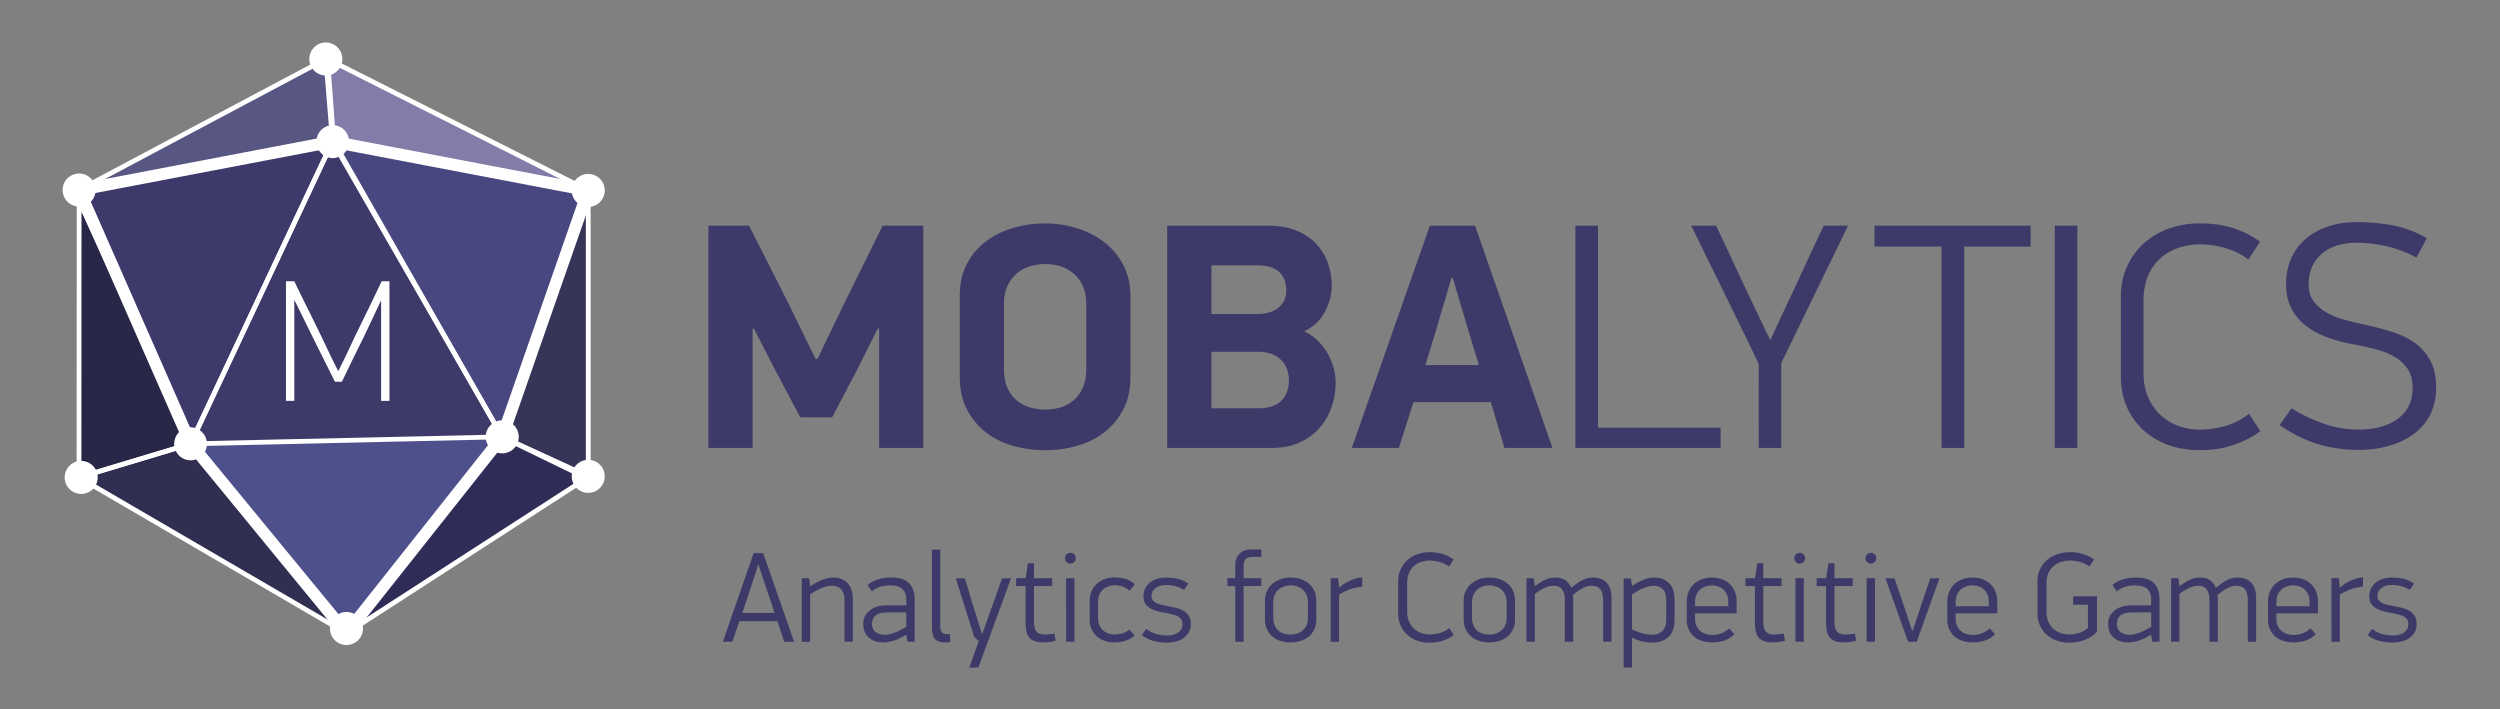
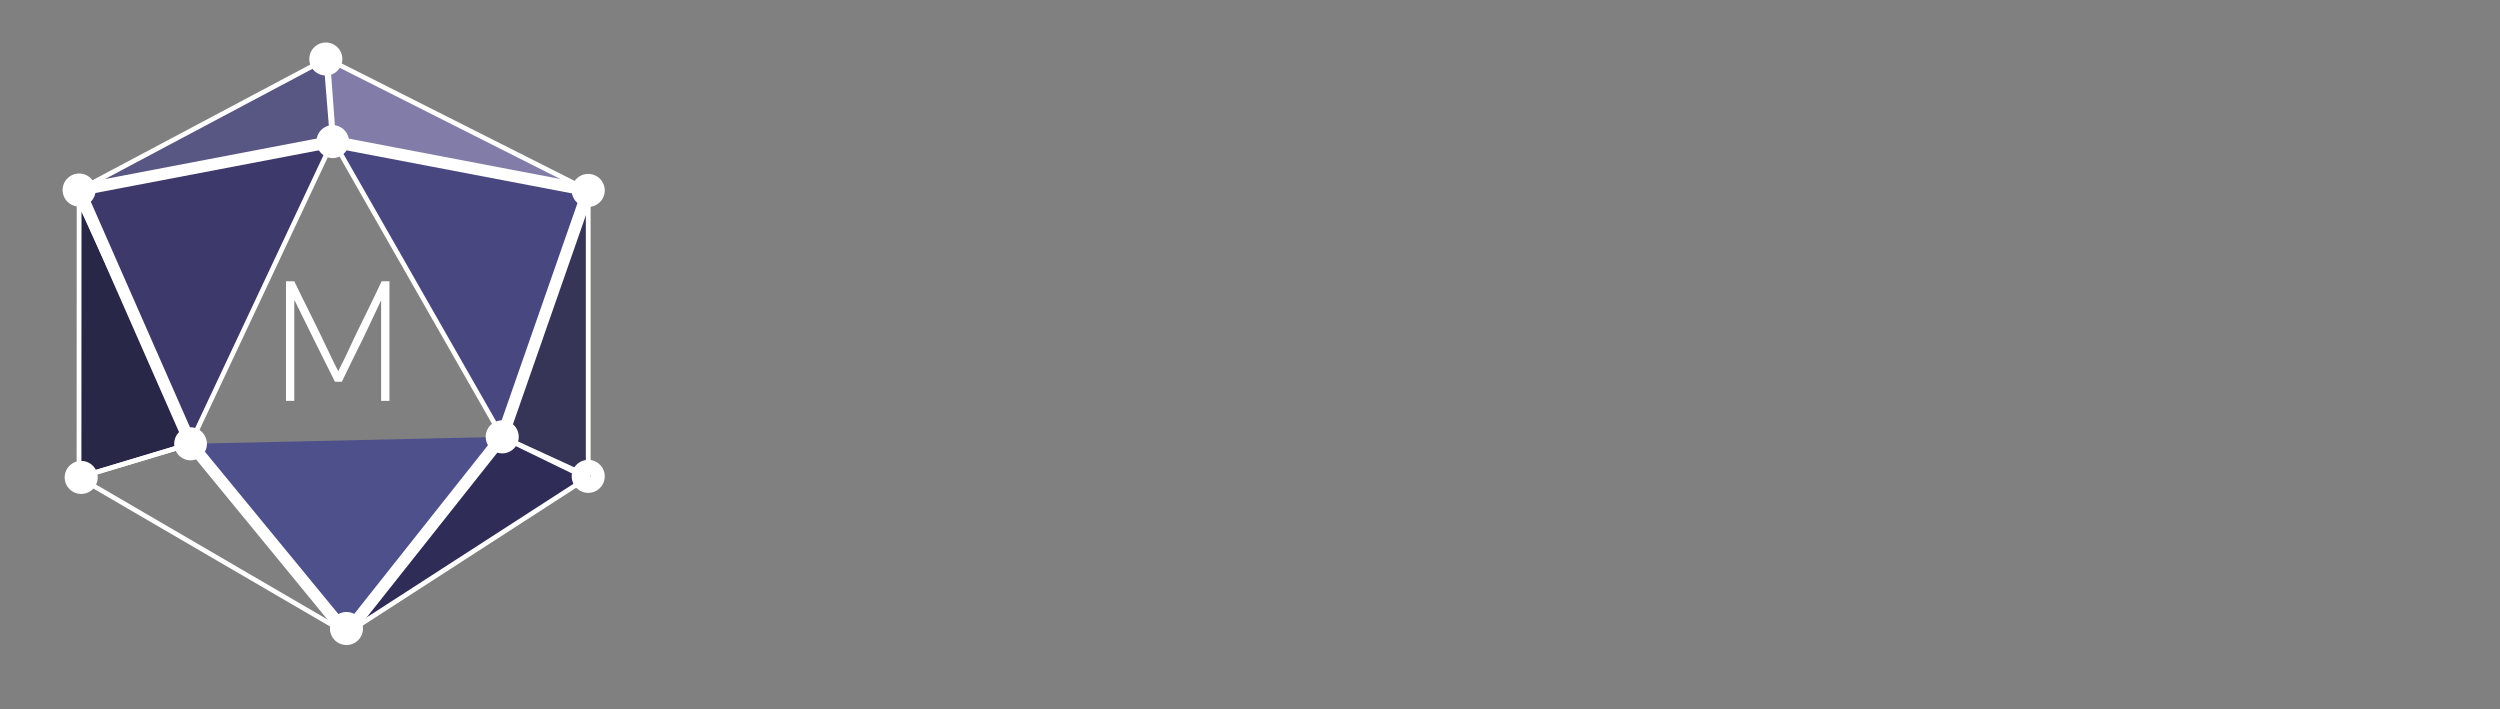
<svg xmlns="http://www.w3.org/2000/svg" viewBox="0 0 400 113.514" preserveAspectRatio="xMidYMid meet">
  <rect x="0" y="0" width="400" height="113.514" fill="#808080" stroke="none" />
-   <path d="M125.484 102.683a74.245 74.245 0 0 1-.556-1.649 70.584 70.584 0 0 0-.556-1.643h-6.075l-1.112 3.292h-1.524c.824-2.388 1.644-4.754 2.462-7.095.816-2.339 1.636-4.704 2.461-7.092h1.523l4.943 14.187h-1.566zm-4.18-12.314c-.124.4-.299.947-.526 1.649a282.49 282.49 0 0 1-.721 2.19l-.731 2.195c-.234.699-.419 1.257-.557 1.666h5.149a65.039 65.039 0 0 0-.535-1.666c-.233-.699-.481-1.433-.741-2.195-.262-.763-.509-1.491-.741-2.19a79.333 79.333 0 0 1-.535-1.649h-.062zm11.983 2.04c1.003 0 1.782.299 2.338.904s.834 1.491.834 2.657v6.712h-1.339v-6.487c0-.903-.189-1.546-.569-1.924-.379-.38-.892-.561-1.54-.546-.454 0-.982.126-1.581.38-.599.257-1.202.579-1.808.977v7.601h-1.338V92.509h1.156l.182 1.281c.919-.567 1.658-.935 2.214-1.114.557-.179 1.04-.267 1.451-.267zm11.677 9.16c-.893.523-1.62.856-2.183 1-.563.146-1.044.216-1.441.216-.961 0-1.737-.257-2.326-.772-.591-.514-.886-1.245-.886-2.193 0-.549.12-1.011.361-1.391a3.03 3.03 0 0 1 .895-.915c.357-.233.741-.4 1.153-.506a4.802 4.802 0 0 1 1.153-.152h3.315v-.9c0-.793-.216-1.371-.649-1.74-.433-.369-1.074-.556-1.925-.556-.425 0-.893.062-1.4.178-.507.117-1.023.372-1.544.772l-.68-1.032c.618-.459 1.24-.768 1.864-.932a7.567 7.567 0 0 1 1.864-.237c1.359 0 2.333.299 2.924.904.591.605.886 1.468.886 2.596v6.774h-1.153l-.185-1.093-.043-.021zm.041-3.581h-3.006c-.247 0-.515.017-.804.053a2.218 2.218 0 0 0-.802.245 1.692 1.692 0 0 0-.617.556c-.165.239-.248.567-.248.979 0 .603.199 1.047.597 1.327.399.284.886.421 1.462.421.274 0 .563-.041.865-.123a8.269 8.269 0 0 0 1.782-.722c.281-.149.538-.293.772-.43v-2.306zm5.435 2.145c0 .588.121.965.361 1.129.24.166.642.234 1.205.205l.041 1.257a3.454 3.454 0 0 1-.432.05 7.13 7.13 0 0 1-.412.011c-.824 0-1.38-.208-1.668-.628-.289-.418-.433-1.026-.433-1.821V87.937h1.338v12.196zm4.653 6.669l1.504-4.245-.721-.658-2.945-9.367h1.441c.069.193.168.506.299.935.131.433.265.886.401 1.357.137.476.271.927.402 1.362.13.433.229.746.298.939l1.339 4.321h.041l1.544-4.321.339-.939c.158-.435.32-.886.485-1.362l.474-1.357.329-.935h1.443c-.152.397-.361.971-.629 1.716-.268.749-.574 1.588-.916 2.514a1181.243 1181.243 0 0 0-2.131 5.806c-.337.926-.643 1.763-.917 2.511-.275.752-.481 1.325-.618 1.722h-1.462zm13.818-4.301a6.168 6.168 0 0 1-1.092.223 7.51 7.51 0 0 1-.844.061c-1.044 0-1.785-.236-2.224-.707-.439-.474-.659-1.266-.659-2.374v-5.938h-1.503v-1.257h1.524l.351-2.388h.968v2.388h2.923v1.257h-2.923v5.561c0 .85.14 1.433.422 1.739.281.309.717.461 1.308.461a8.901 8.901 0 0 0 1.544-.164l.205 1.138zm3.212-13.184a.845.845 0 0 1-.257.61.837.837 0 0 1-.607.257.841.841 0 0 1-.609-.257.844.844 0 0 1-.256-.61.82.82 0 0 1 .256-.617.853.853 0 0 1 .609-.246c.233 0 .436.082.607.246a.82.82 0 0 1 .257.617zm-1.544 13.366V92.509h1.338v10.174h-1.338zm7.722-10.297a7.08 7.08 0 0 1 1.72.222c.582.15 1.094.448 1.534.892l-.824 1.029c-.426-.371-.841-.611-1.246-.722a4.327 4.327 0 0 0-1.101-.164c-.316 0-.636.047-.958.146a2.45 2.45 0 0 0-.875.462c-.26.214-.47.497-.628.848-.159.351-.237.775-.237 1.272v2.435c0 .494.078.912.237 1.257.158.345.363.622.618.839.254.211.541.369.865.473.322.102.649.152.979.152.316 0 .7-.061 1.153-.184a2.727 2.727 0 0 0 1.153-.62l.844.971a4.035 4.035 0 0 1-1.513.845 5.943 5.943 0 0 1-1.679.245 4.89 4.89 0 0 1-1.648-.266 3.688 3.688 0 0 1-1.26-.752 3.327 3.327 0 0 1-.803-1.155 3.734 3.734 0 0 1-.284-1.473v-3.026c0-.561.102-1.076.304-1.535.203-.459.485-.85.845-1.172.36-.321.78-.576 1.261-.751a4.416 4.416 0 0 1 1.543-.268zm8.463 9.288c.289 0 .577-.029.865-.094a2.32 2.32 0 0 0 .782-.309c.234-.144.422-.331.567-.564.144-.234.216-.521.216-.868 0-.436-.144-.772-.432-1.006-.289-.234-.694-.412-1.215-.535a18.673 18.673 0 0 0-1.534-.322 6.815 6.815 0 0 1-1.492-.409 2.904 2.904 0 0 1-1.123-.783c-.296-.336-.442-.807-.442-1.409a2.699 2.699 0 0 1 1.009-2.143c.315-.26.696-.462 1.142-.608.447-.143.93-.214 1.452-.214.741 0 1.393.071 1.957.214a4.92 4.92 0 0 1 1.605.751l-.339.506-.34.503a5.25 5.25 0 0 0-1.379-.594 5.553 5.553 0 0 0-1.484-.187c-.699 0-1.262.163-1.688.494-.425.328-.638.755-.638 1.278 0 .246.061.456.184.626.124.172.291.318.504.433.212.117.465.213.759.29.295.076.612.146.955.216.424.082.865.172 1.323.269a4.66 4.66 0 0 1 1.263.454 2.6 2.6 0 0 1 .933.833c.239.348.359.81.359 1.389 0 .441-.091.839-.273 1.196a2.745 2.745 0 0 1-.783.927c-.339.26-.746.456-1.219.594a5.736 5.736 0 0 1-1.595.21 8.69 8.69 0 0 1-2.019-.239c-.659-.158-1.311-.477-1.956-.956l.721-1.011a4.58 4.58 0 0 0 1.575.833 6.4 6.4 0 0 0 1.78.235zm12.211-7.908v8.917h-1.339v-8.917h-1.256v-1.257h1.256v-2.037c0-.424.066-.801.196-1.123.13-.322.309-.588.536-.801.226-.217.494-.372.802-.477.308-.102.635-.152.979-.152h1.667v1.193h-1.482c-.275 0-.501.041-.68.122a1.069 1.069 0 0 0-.422.339 1.26 1.26 0 0 0-.207.494c-.034.187-.05.392-.05.611v1.83h2.841v1.257h-2.841zm11.634 5.332c0 .579-.102 1.094-.31 1.556a3.246 3.246 0 0 1-.862 1.163 3.843 3.843 0 0 1-1.31.722 5.26 5.26 0 0 1-1.636.245 5.268 5.268 0 0 1-1.638-.245 3.657 3.657 0 0 1-1.297-.734 3.445 3.445 0 0 1-.855-1.163c-.205-.45-.309-.965-.309-1.544v-3.005c0-.576.11-1.093.329-1.544.221-.453.515-.839.886-1.154a4.064 4.064 0 0 1 1.308-.731 4.963 4.963 0 0 1 1.595-.254c.591 0 1.137.085 1.639.254.501.173.934.418 1.296.731.363.315.649.701.854 1.154.208.451.31.968.31 1.544v3.005zm-1.339-2.724c0-.491-.082-.909-.249-1.251a2.393 2.393 0 0 0-.649-.842 2.548 2.548 0 0 0-.889-.473 3.356 3.356 0 0 0-.962-.147c-.33 0-.661.05-.993.147-.332.096-.63.254-.899.473a2.424 2.424 0 0 0-.652.842c-.164.342-.247.76-.247 1.251v2.423c0 .494.076.912.227 1.263.152.351.355.634.609.854.256.216.551.377.89.473.336.093.693.14 1.064.14.343 0 .678-.05 1.001-.152.325-.105.618-.26.879-.473a2.26 2.26 0 0 0 .631-.842c.158-.351.237-.769.237-1.263v-2.423zm8.688-2.506c-.924.096-1.69.281-2.298.547-.607.269-1.076.512-1.408.731v7.537h-1.337V92.509h1.175l.162 1.506h.041c.193-.179.43-.363.711-.559.282-.193.583-.362.907-.512a6.872 6.872 0 0 1 1.01-.383c.348-.102.696-.16 1.038-.175v1.482zm10.791-5.519c1.51 0 2.788.392 3.83 1.178l-.741 1.129a4.487 4.487 0 0 0-1.431-.719 5.722 5.722 0 0 0-1.658-.248c-.453 0-.892.07-1.318.208-.424.137-.81.348-1.152.637a3.074 3.074 0 0 0-.824 1.126c-.205.456-.308 1.011-.308 1.655v4.529c0 .649.107 1.199.319 1.66.212.459.487.836.825 1.134.336.293.717.512 1.141.658.427.14.852.216 1.278.216.576 0 1.14-.079 1.688-.239a4.109 4.109 0 0 0 1.484-.769l.719 1.111c-.398.313-.933.597-1.605.845-.673.245-1.421.369-2.245.369a5.892 5.892 0 0 1-2.009-.328 4.691 4.691 0 0 1-1.594-.947 4.361 4.361 0 0 1-1.06-1.485c-.254-.576-.381-1.219-.381-1.933v-5.131c0-.699.13-1.333.392-1.903.26-.57.617-1.061 1.07-1.474a4.728 4.728 0 0 1 1.595-.944 5.78 5.78 0 0 1 1.985-.335zm13.653 10.749c0 .579-.102 1.094-.31 1.556a3.228 3.228 0 0 1-.864 1.163 3.815 3.815 0 0 1-1.308.722c-.5.163-1.046.245-1.637.245a5.261 5.261 0 0 1-1.637-.245 3.666 3.666 0 0 1-1.297-.734 3.445 3.445 0 0 1-.855-1.163c-.205-.45-.308-.965-.308-1.544v-3.005c0-.576.11-1.093.329-1.544.221-.453.515-.839.886-1.154a4.064 4.064 0 0 1 1.308-.731 4.957 4.957 0 0 1 1.594-.254c.591 0 1.137.085 1.639.254.501.173.932.418 1.297.731.362.315.649.701.853 1.154.208.451.31.968.31 1.544v3.005zm-1.34-2.724c0-.491-.081-.909-.248-1.251a2.393 2.393 0 0 0-.649-.842 2.575 2.575 0 0 0-.889-.473 3.356 3.356 0 0 0-.962-.147c-.331 0-.661.05-.992.147-.332.096-.63.254-.899.473a2.412 2.412 0 0 0-.652.842c-.165.342-.247.76-.247 1.251v2.423c0 .494.076.912.227 1.263.152.351.355.634.609.854.256.216.551.377.891.473.336.093.692.14 1.064.14.343 0 .678-.05 1.001-.152.324-.105.618-.26.878-.473.263-.214.472-.491.632-.842.157-.351.236-.769.236-1.263v-2.423zm7.777-3.965c.701 0 1.254.152 1.663.459.405.31.705.705.898 1.187a11.37 11.37 0 0 1 1.148-.865 6.19 6.19 0 0 1 .934-.506c.282-.117.528-.19.74-.225.212-.035.414-.05.605-.05.973 0 1.718.275 2.238.831.521.555.78 1.391.78 2.505v6.937h-1.339v-6.61c0-.769-.142-1.351-.424-1.748-.283-.397-.776-.599-1.479-.599-.427 0-.883.126-1.365.38-.483.257-1.013.617-1.592 1.082.028.152.046.286.052.4.007.117.012.251.012.403v6.692h-1.339v-6.651c0-1.537-.594-2.306-1.779-2.306-.413 0-.855.096-1.323.29-.47.19-1.035.529-1.695 1.008v7.659h-1.339V92.509h1.154l.185 1.298c.385-.287.732-.524 1.043-.711.31-.187.595-.327.857-.433.262-.102.503-.169.722-.205.222-.034.435-.049.643-.049zm12.094.141l.186 1.196c.437-.275.834-.5 1.191-.679.356-.178.674-.315.953-.412a4.53 4.53 0 0 1 .75-.196c.218-.035.425-.05.615-.05.985 0 1.783.284 2.391.862.61.576.915 1.477.915 2.699v3.251c0 1.154-.316 2.041-.944 2.657-.63.619-1.5.929-2.608.929-.398 0-.854-.041-1.366-.126-.513-.084-1.145-.301-1.898-.661v4.78h-1.339V92.55h1.154zm.186 8.157c.7.315 1.29.535 1.77.658.481.123.941.187 1.38.187.713 0 1.281-.19 1.699-.567.418-.377.628-1.015.628-1.903v-2.947c0-.892-.185-1.517-.555-1.874-.371-.357-.872-.535-1.502-.535-.208 0-.451.035-.731.102-.284.07-.576.163-.877.29a9.062 9.062 0 0 0-.915.441c-.31.173-.608.354-.896.547v5.601zm10.09-2.573v.801c0 .479.079.889.237 1.225.157.339.367.611.627.825.261.213.559.365.896.462a3.84 3.84 0 0 0 1.061.143c.438 0 .889-.079 1.348-.245a3.778 3.778 0 0 0 1.288-.801l.843.924a4.074 4.074 0 0 1-1.625 1.02 6.025 6.025 0 0 1-1.894.298 5.534 5.534 0 0 1-1.617-.228 3.514 3.514 0 0 1-1.303-.687 3.36 3.36 0 0 1-.874-1.163c-.217-.468-.325-1.009-.325-1.626v-2.76c0-.591.099-1.131.299-1.619a3.48 3.48 0 0 1 .83-1.234 3.73 3.73 0 0 1 1.275-.783 4.608 4.608 0 0 1 1.623-.275 4.66 4.66 0 0 1 1.612.266 3.6 3.6 0 0 1 1.253.769c.349.339.619.743.81 1.207.193.468.289.988.289 1.564v1.918h-6.653zm5.312-1.748c0-.491-.073-.906-.217-1.248a2.301 2.301 0 0 0-.59-.839 2.38 2.38 0 0 0-.848-.482 3.14 3.14 0 0 0-.971-.155c-.345 0-.678.056-1.003.167a2.493 2.493 0 0 0-.858.491 2.434 2.434 0 0 0-.6.827c-.152.336-.227.737-.227 1.199V97h5.312v-.614zm9.081 6.115a6.128 6.128 0 0 1-1.09.223 7.525 7.525 0 0 1-.845.061c-1.043 0-1.783-.236-2.224-.707-.439-.474-.658-1.266-.658-2.374v-5.938h-1.503v-1.257h1.523l.351-2.388h.968v2.388h2.923v1.257h-2.923v5.561c0 .85.141 1.433.421 1.739.282.309.719.461 1.31.461a8.97 8.97 0 0 0 1.543-.164l.204 1.138zm3.212-13.184a.845.845 0 0 1-.257.61c-.173.17-.375.257-.608.257s-.436-.087-.608-.257a.853.853 0 0 1-.257-.61c0-.246.088-.454.257-.617.172-.164.374-.246.608-.246s.436.082.608.246a.82.82 0 0 1 .257.617zm-1.543 13.366V92.509h1.337v10.174h-1.337zm9.718-.182a6.121 6.121 0 0 1-1.091.223 7.525 7.525 0 0 1-.845.061c-1.044 0-1.784-.236-2.225-.707-.438-.474-.658-1.266-.658-2.374v-5.938h-1.503v-1.257h1.523l.351-2.388h.968v2.388h2.923v1.257h-2.923v5.561c0 .85.14 1.433.421 1.739.284.309.718.461 1.308.461a8.97 8.97 0 0 0 1.546-.164l.205 1.138zm3.212-13.184a.845.845 0 0 1-.257.61.84.84 0 0 1-.608.257.837.837 0 0 1-.608-.257.845.845 0 0 1-.257-.61.82.82 0 0 1 .257-.617.85.85 0 0 1 .608-.246c.233 0 .435.082.608.246a.82.82 0 0 1 .257.617zm-1.545 13.366V92.509h1.339v10.174h-1.339zm7.392-1.813l1.278-3.87 1.523-4.467h1.462l-3.644 10.15h-1.358c-.62-1.69-1.225-3.38-1.824-5.067a702.158 702.158 0 0 0-1.821-5.083h1.462l1.482 4.365c.138.409.275.816.412 1.213.138.398.26.778.371 1.135.11.357.212.675.309.956.094.281.171.506.227.67h.121zm6.858-2.736v.801c0 .479.078.889.235 1.225.159.339.367.611.627.825.262.213.561.365.898.462.336.096.689.143 1.059.143.44 0 .889-.079 1.349-.245a3.751 3.751 0 0 0 1.286-.801l.845.924a4.074 4.074 0 0 1-1.627 1.02 6.011 6.011 0 0 1-1.894.298 5.542 5.542 0 0 1-1.616-.228 3.517 3.517 0 0 1-1.302-.687 3.348 3.348 0 0 1-.874-1.163c-.217-.468-.325-1.009-.325-1.626v-2.76c0-.591.099-1.131.297-1.619.199-.485.475-.898.832-1.234a3.73 3.73 0 0 1 1.275-.783 4.6 4.6 0 0 1 1.623-.275 4.66 4.66 0 0 1 1.612.266c.485.178.904.436 1.253.769.348.339.619.743.81 1.207.193.468.289.988.289 1.564v1.918h-6.652zm5.312-1.748c0-.491-.073-.906-.218-1.248a2.287 2.287 0 0 0-.589-.839 2.397 2.397 0 0 0-.848-.482 3.14 3.14 0 0 0-.971-.155c-.345 0-.68.056-1.003.167a2.493 2.493 0 0 0-.858.491 2.434 2.434 0 0 0-.6.827c-.153.336-.227.737-.227 1.199V97h5.312v-.614zm15.259 6.028a6.93 6.93 0 0 1-2.347.412 6.078 6.078 0 0 1-2.03-.328 4.765 4.765 0 0 1-1.625-.947 4.406 4.406 0 0 1-1.082-1.485c-.261-.576-.391-1.219-.391-1.933v-5.131c0-.699.133-1.333.396-1.903a4.447 4.447 0 0 1 1.092-1.474 4.842 4.842 0 0 1 1.651-.944 6.358 6.358 0 0 1 2.07-.333c.742 0 1.436.1 2.08.293.645.19 1.229.485 1.749.886l-.74 1.129c-.398-.316-.876-.552-1.433-.719a5.866 5.866 0 0 0-1.657-.248c-.48 0-.943.07-1.389.208a3.566 3.566 0 0 0-1.206.637 3.074 3.074 0 0 0-.855 1.126c-.213.456-.318 1.011-.318 1.655v4.529c0 .649.105 1.199.31 1.66.208.459.479.836.817 1.134.337.293.726.512 1.166.658.44.14.895.216 1.364.216.331 0 .763-.056 1.301-.166.537-.108 1.093-.392 1.672-.842v-3.748h-2.368v-1.339h3.81v5.663a5.219 5.219 0 0 1-2.037 1.334zm10.665-.845c-.893.523-1.619.856-2.182 1-.564.146-1.044.216-1.441.216-.962 0-1.736-.257-2.328-.772-.59-.514-.885-1.245-.885-2.193 0-.549.119-1.011.36-1.391.24-.375.54-.682.897-.915.357-.233.74-.4 1.151-.506a4.808 4.808 0 0 1 1.153-.152h3.317v-.9c0-.793-.217-1.371-.649-1.74-.433-.369-1.075-.556-1.927-.556-.423 0-.891.062-1.4.178-.508.117-1.023.372-1.544.772l-.68-1.032c.618-.459 1.238-.768 1.864-.932a7.58 7.58 0 0 1 1.864-.237c1.358 0 2.333.299 2.924.904.59.605.885 1.468.885 2.596v6.774h-1.153l-.184-1.093-.042-.021zm.043-3.581h-3.008c-.245 0-.515.017-.803.053a2.229 2.229 0 0 0-.803.245 1.684 1.684 0 0 0-.617.556c-.166.239-.248.567-.248.979 0 .603.199 1.047.597 1.327.398.284.885.421 1.461.421.275 0 .564-.041.865-.123a8.269 8.269 0 0 0 1.782-.722c.282-.149.539-.293.773-.43v-2.306zm7.793-5.579c.702 0 1.258.152 1.664.459.406.31.706.705.899 1.187.425-.357.809-.646 1.148-.865.344-.22.654-.389.935-.506.28-.117.526-.19.739-.225.211-.035.412-.05.605-.05.973 0 1.717.275 2.237.831.52.555.78 1.391.78 2.505v6.937h-1.337v-6.61c0-.769-.142-1.351-.425-1.748-.281-.397-.775-.599-1.478-.599-.426 0-.881.126-1.364.38-.482.257-1.014.617-1.592 1.082.027.152.044.286.052.4.006.117.009.251.009.403v6.692h-1.338v-6.651c0-1.537-.592-2.306-1.778-2.306-.415 0-.854.096-1.324.29-.468.19-1.033.529-1.696 1.008v7.659h-1.338V92.509h1.157l.181 1.298c.386-.287.734-.524 1.044-.711a6.06 6.06 0 0 1 .858-.433c.261-.102.503-.169.723-.205.219-.034.433-.049.639-.049zm12.241 5.725v.801c0 .479.078.889.236 1.225.158.339.368.611.628.825.261.213.559.365.896.462a3.84 3.84 0 0 0 1.061.143c.438 0 .888-.079 1.347-.245a3.751 3.751 0 0 0 1.286-.801l.845.924a4.067 4.067 0 0 1-1.627 1.02 6.011 6.011 0 0 1-1.894.298 5.525 5.525 0 0 1-1.615-.228 3.506 3.506 0 0 1-1.303-.687 3.36 3.36 0 0 1-.874-1.163c-.217-.468-.325-1.009-.325-1.626v-2.76c0-.591.099-1.131.298-1.619.198-.485.476-.898.831-1.234a3.73 3.73 0 0 1 1.275-.783 4.602 4.602 0 0 1 1.622-.275 4.66 4.66 0 0 1 1.612.266c.486.178.904.436 1.253.769.349.339.62.743.81 1.207.194.468.29.988.29 1.564v1.918h-6.652zm5.312-1.748c0-.491-.073-.906-.217-1.248a2.301 2.301 0 0 0-.59-.839 2.406 2.406 0 0 0-.846-.482 3.163 3.163 0 0 0-.973-.155c-.345 0-.677.056-1.002.167a2.483 2.483 0 0 0-.858.491 2.445 2.445 0 0 0-.599.827c-.151.336-.226.737-.226 1.199V97h5.312v-.614zm8.546-2.518c-.926.096-1.69.281-2.298.547-.608.269-1.078.512-1.41.731v7.537h-1.337V92.509h1.176l.161 1.506h.042a6.33 6.33 0 0 1 1.616-1.071 7.024 7.024 0 0 1 1.008-.383c.351-.102.697-.16 1.041-.175v1.482zm4.818 7.806c.289 0 .575-.029.865-.094.289-.058.549-.163.783-.309.232-.144.421-.331.566-.564.144-.234.216-.521.216-.868 0-.436-.144-.772-.431-1.006-.289-.234-.695-.412-1.216-.535a18.612 18.612 0 0 0-1.535-.322 6.837 6.837 0 0 1-1.491-.409 2.897 2.897 0 0 1-1.123-.783c-.296-.336-.444-.807-.444-1.409 0-.441.09-.842.269-1.207.178-.363.423-.676.741-.936.314-.26.697-.462 1.142-.608.447-.143.93-.214 1.453-.214.739 0 1.391.071 1.955.214.563.146 1.1.394 1.605.751a41.17 41.17 0 0 1-.34.506c-.116.172-.227.339-.339.503a5.255 5.255 0 0 0-1.38-.594 5.543 5.543 0 0 0-1.482-.187c-.7 0-1.263.163-1.69.494-.424.328-.637.755-.637 1.278 0 .246.061.456.184.626.123.172.291.318.503.433.214.117.465.213.76.29.294.076.611.146.954.216.425.082.865.172 1.324.269.459.097.88.246 1.263.454a2.6 2.6 0 0 1 .933.833c.239.348.36.81.36 1.389 0 .441-.09.839-.273 1.196s-.443.667-.783.927c-.339.26-.745.456-1.219.594a5.726 5.726 0 0 1-1.595.21 8.67 8.67 0 0 1-2.018-.239c-.66-.158-1.312-.477-1.956-.956l.719-1.011c.509.4 1.033.678 1.576.833a6.422 6.422 0 0 0 1.781.235zm-242.449-49.1l-3.293 6.548-4.015 7.648h-5.098l-3.966-7.487-3.453-6.709h-.203V71.67h-7.074V36.107h6.507l6.348 12.539 4.286 8.776h.31l4.336-8.984 6.091-12.331h6.506v35.564h-7.07V52.574h-.212zm40.425 7.742c0 1.924-.362 3.61-1.083 5.058a10.874 10.874 0 0 1-2.937 3.669c-1.235.997-2.686 1.748-4.354 2.239-1.663.506-3.428.746-5.28.746-1.858 0-3.617-.239-5.281-.746-1.669-.491-3.119-1.242-4.354-2.239a10.916 10.916 0 0 1-2.939-3.669c-.722-1.447-1.083-3.134-1.083-5.058V47.257c0-1.897.381-3.567 1.135-5.008.758-1.444 1.768-2.657 3.04-3.613 1.27-.968 2.733-1.684 4.38-2.169 1.65-.483 3.35-.725 5.102-.725 1.75 0 3.453.26 5.101.775 1.648.52 3.108 1.266 4.381 2.251a10.814 10.814 0 0 1 3.04 3.657c.753 1.462 1.133 3.146 1.133 5.04v12.851zm-7.072-11.618c0-1.175-.19-2.157-.571-2.97-.376-.801-.877-1.467-1.494-1.988a6.229 6.229 0 0 0-2.093-1.137 8.034 8.034 0 0 0-2.398-.354 8.33 8.33 0 0 0-2.428.354 6.237 6.237 0 0 0-2.116 1.137c-.619.521-1.118 1.187-1.499 1.988-.378.813-.566 1.795-.566 2.97v10.375c0 1.178.189 2.166.566 2.997.381.83.88 1.494 1.499 2.011.622.52 1.326.889 2.116 1.111a8.74 8.74 0 0 0 2.428.339c.823 0 1.629-.111 2.398-.339a5.628 5.628 0 0 0 2.093-1.111c.617-.518 1.117-1.181 1.494-2.011.381-.831.571-1.818.571-2.997V48.698zm39.905 12.407a12.22 12.22 0 0 1-.672 4.078 9.927 9.927 0 0 1-1.962 3.344c-.86.959-1.928 1.725-3.198 2.298-1.275.567-2.757.845-4.441.845h-16.679V36.107h16.009c1.783 0 3.324.257 4.616.775 1.292.515 2.359 1.225 3.201 2.119a8.756 8.756 0 0 1 1.889 3.096c.409 1.178.614 2.4.614 3.675 0 1.316-.351 2.655-1.055 4.032-.703 1.383-1.815 2.45-3.33 3.21.86.421 1.599.933 2.219 1.576a9.684 9.684 0 0 1 1.552 2.055c.409.743.719 1.503.927 2.269.207.776.31 1.504.31 2.191zm-7.899-14.629c0-1.295-.389-2.298-1.164-2.988-.77-.687-1.985-1.035-3.641-1.035h-7.173v7.788h7.277c1.482 0 2.637-.339 3.46-1.023.826-.687 1.241-1.596 1.241-2.742zm.415 14.383c0-1.371-.434-2.479-1.292-3.315-.86-.836-2.049-1.257-3.563-1.257h-7.538v9.034h7.59c1.585 0 2.777-.398 3.59-1.202.807-.807 1.213-1.897 1.213-3.26zm32.317 3.485h-12.39l-2.323 7.326h-7.541l12.497-35.564h7.226l12.391 35.564h-7.693l-2.167-7.326zm-10.48-5.934h8.568l-1.393-4.543-2.788-9.399h-.206l-2.737 9.238-1.444 4.704zm24.004 13.261V36.107h3.616v32.316h19.616v3.248h-23.232zm32.935 0h-3.61V58.196c-1.789-3.722-3.58-7.394-5.373-11.045-1.786-3.646-3.594-7.332-5.417-11.045h3.973c.141.272.415.851.831 1.731.412.871.889 1.906 1.441 3.09.552 1.19 1.149 2.462 1.783 3.827.639 1.354 1.254 2.666 1.86 3.92.602 1.251 1.148 2.4 1.64 3.432a65.655 65.655 0 0 0 1.143 2.315c.174-.374.477-1.038.918-2 .442-.971.956-2.07 1.537-3.306.584-1.246 1.197-2.549 1.837-3.929.635-1.374 1.237-2.675 1.804-3.894a497.32 497.32 0 0 1 1.523-3.257c.447-.95.757-1.596.931-1.93h3.872l-10.691 21.99v13.576zm29.275-32.214v32.214h-3.613V39.457H299.92v-3.35h24.987v3.35h-10.636zm14.49 32.214V36.107h3.61v35.564h-3.61zm23.229-35.93c3.789 0 6.988.985 9.607 2.941l-1.862 2.842c-1.032-.792-2.228-1.397-3.587-1.81a14.58 14.58 0 0 0-4.158-.623c-1.136 0-2.236.181-3.303.518a8.74 8.74 0 0 0-2.892 1.599c-.86.728-1.549 1.664-2.063 2.818-.518 1.158-.773 2.54-.773 4.157v11.358c0 1.62.264 3.002.799 4.157.533 1.152 1.222 2.102 2.067 2.836a8.408 8.408 0 0 0 2.862 1.658 9.89 9.89 0 0 0 3.201.541 15.31 15.31 0 0 0 4.235-.597 10.287 10.287 0 0 0 3.715-1.938l1.808 2.789c-.999.795-2.342 1.497-4.028 2.116-1.687.623-3.559.924-5.628.924-1.826 0-3.499-.269-5.033-.819-1.53-.552-2.863-1.342-3.999-2.374a10.822 10.822 0 0 1-2.659-3.719c-.637-1.45-.956-3.061-.956-4.856V47.412c0-1.757.324-3.35.982-4.78a11.182 11.182 0 0 1 2.68-3.686 11.648 11.648 0 0 1 4.006-2.371c1.533-.559 3.19-.834 4.979-.834zm37.792 26.329c0 1.552-.304 2.938-.904 4.16a8.84 8.84 0 0 1-2.531 3.09c-1.083.845-2.391 1.506-3.923 1.962-1.529.465-3.225.702-5.087.702-2.37 0-4.581-.331-6.63-.982-2.049-.649-4.037-1.652-5.964-2.996l1.908-2.684c1.585 1.009 3.289 1.815 5.113 2.459 1.825.632 3.699.953 5.625.953 2.585 0 4.666-.579 6.251-1.731 1.582-1.146 2.376-2.798 2.376-4.932 0-1.272-.277-2.31-.827-3.099a6.452 6.452 0 0 0-2.145-1.932 11.88 11.88 0 0 0-2.94-1.161 54.374 54.374 0 0 0-3.231-.728 26.602 26.602 0 0 1-4.103-1.032c-1.328-.45-2.506-1.035-3.536-1.78a8.633 8.633 0 0 1-2.505-2.786c-.638-1.125-.954-2.505-.954-4.154 0-1.45.26-2.777.786-3.982a8.863 8.863 0 0 1 2.268-3.119c.992-.877 2.186-1.552 3.58-2.041 1.393-.479 2.967-.716 4.724-.716 1.96 0 3.888.175 5.78.538a16.594 16.594 0 0 1 5.371 2.038l-1.652 3.093a18.504 18.504 0 0 0-4.751-1.801 21.812 21.812 0 0 0-4.904-.567c-1 0-1.952.12-2.867.386-.909.26-1.723.658-2.426 1.216a5.916 5.916 0 0 0-1.675 2.084c-.415.845-.623 1.842-.623 2.97 0 1.102.277 2.023.828 2.739.544.725 1.251 1.322 2.112 1.804.855.488 1.801.863 2.829 1.134a52 52 0 0 0 3.039.728c1.544.339 3.023.722 4.427 1.161 1.408.43 2.637 1.015 3.685 1.754a8.446 8.446 0 0 1 2.524 2.839c.636 1.147.952 2.624.952 4.413z" fill="#3D3A69" />
  <path fill="#585682" d="M12.659 30.929L52.132 9.442l1.071 13.216z" />
  <path fill="#827CA8" d="M94.117 30.47L52.089 9.184l1.114 13.474z" />
  <path fill="#2F2D58" d="M55.435 101.326l24.921-31.43 13.761 6.323z" />
-   <path fill="#302F51" d="M55.435 101.326L30.514 71.01l-17.872 5.376z" />
  <path fill="#363558" d="M94.117 30.47v45.749l-13.761-6.323z" />
  <path fill="#282747" d="M12.659 32.142l-.017 44.244 17.872-5.376z" />
  <path fill="#48477F" d="M94.117 30.47L80.356 69.896 52.934 22.658z" />
  <path fill="#3E396B" d="M12.66 30.406L30.451 71.01l22.752-48.352z" />
  <path fill="#4E508B" d="M55.435 101.326l24.921-31.43-49.905 1.114z" />
-   <path fill="#3D3A69" d="M53.203 22.658L30.514 71.01l49.842-1.114z" />
-   <path fill="#FFF" d="M29.905 71.407l23.263-49.573 27.838 48.427-51.101 1.146zm23.332-47.924L31.12 70.615l48.583-1.087-26.466-46.045z" />
  <path fill="#FFF" d="M12.731 30.78l-.251-.714L52.466 8.831l1.145 14.138-40.88 7.811zm39.068-20.727l-36.723 19.5 37.719-7.206-.996-12.294z" />
  <path fill="#FFF" d="M94.046 30.844L53.03 22.977 51.986 8.798l42.303 21.33-.243.716zm-40.297-8.507l37.755 7.241-38.656-19.49.901 12.249zm1.893 79.311l-.506-.558 25.111-31.67 14.424 7.017-39.029 25.211zm24.821-31.275L57.172 99.747l35.946-23.218-12.655-6.156z" />
  <path fill="#FFF" d="M55.242 101.656L11.689 76.275l18.957-5.704.162.199 24.92 30.314-.486.572zM13.593 76.5l40.194 23.426L30.38 71.451 13.593 76.5zm80.906.316L79.88 70.098l13.877-39.756.743.129v46.345h-.001zM80.83 69.695l12.905 5.928V32.721L80.83 69.695z" />
  <path fill="#FFF" d="M12.26 76.903l.017-44.761.73-.161 18.036 39.271-18.783 5.651zm.781-43.015l-.018 41.987 16.959-5.102-16.941-36.885zm67.398 36.923L52.646 22.127l41.978 8.051-14.185 40.633zm-26.307-47.62L80.27 68.978l13.341-38.219-39.479-7.568z" />
  <path fill="#FFF" d="M30.438 71.937l-18.32-41.818 41.749-7.975-23.429 49.793zM13.202 30.689l17.262 39.4 22.075-46.916-39.337 7.516z" />
  <g fill="#FFF">
    <circle cx="94.117" cy="30.47" r="1.114" />
    <path d="M94.117 33.11a2.644 2.644 0 0 1-2.642-2.64c0-1.459 1.186-2.643 2.642-2.643s2.642 1.184 2.642 2.643a2.644 2.644 0 0 1-2.642 2.64zm0-3.055z" />
  </g>
  <g fill="#FFF">
    <circle cx="80.355" cy="69.896" r="1.113" />
    <path d="M80.356 72.539a2.646 2.646 0 0 1-2.642-2.643 2.644 2.644 0 0 1 2.642-2.643 2.644 2.644 0 0 1 2.641 2.643 2.647 2.647 0 0 1-2.641 2.643zm0-3.058a.416.416 0 0 0 0 .83.416.416 0 0 0 0-.83z" />
  </g>
  <g fill="#FFF">
-     <circle cx="94.117" cy="76.219" r="1.114" />
    <path d="M94.117 78.859a2.644 2.644 0 0 1-2.642-2.64c0-1.456 1.186-2.64 2.642-2.64s2.642 1.184 2.642 2.64a2.644 2.644 0 0 1-2.642 2.64zm0-3.055a.416.416 0 0 0 0 .83.415.415 0 0 0 0-.83z" />
  </g>
  <g fill="#FFF">
    <circle cx="55.434" cy="100.563" r="1.114" />
    <path d="M55.435 103.203a2.644 2.644 0 0 1-2.642-2.64c0-1.459 1.185-2.643 2.642-2.643s2.641 1.184 2.641 2.643a2.644 2.644 0 0 1-2.641 2.64zm0-3.055a.414.414 0 0 0 0 .827.413.413 0 1 0 0-.827z" />
  </g>
  <g fill="#FFF">
    <circle cx="30.513" cy="71.01" r="1.113" />
    <path d="M30.514 73.652a2.643 2.643 0 0 1-2.641-2.643 2.643 2.643 0 0 1 2.641-2.64 2.642 2.642 0 0 1 0 5.283zm0-3.054a.415.415 0 0 0-.415.412.415.415 0 1 0 .829 0 .414.414 0 0 0-.414-.412z" />
  </g>
  <g fill="#FFF">
    <path d="M13.774 30.406c0 .614-.499 1.111-1.114 1.111a1.115 1.115 0 1 1 1.114-1.111z" />
    <path d="M12.66 33.046a2.645 2.645 0 0 1-2.641-2.64 2.644 2.644 0 0 1 2.641-2.643 2.645 2.645 0 0 1 2.642 2.643 2.647 2.647 0 0 1-2.642 2.64zm0-3.058a.417.417 0 0 0-.415.418c0 .228.186.412.415.412a.414.414 0 1 0 0-.83z" />
  </g>
  <g fill="#FFF">
    <path d="M54.316 22.658a1.113 1.113 0 1 1-1.112-1.114 1.114 1.114 0 0 1 1.112 1.114z" />
    <path d="M53.203 25.302a2.644 2.644 0 0 1 0-5.286 2.644 2.644 0 0 1 2.641 2.643 2.647 2.647 0 0 1-2.641 2.643zm0-3.059a.413.413 0 1 0 0 .827.413.413 0 1 0 0-.827z" />
  </g>
  <g fill="#FFF">
    <circle cx="52.134" cy="9.442" r="1.113" />
    <path d="M52.133 12.084c-1.456 0-2.642-1.187-2.642-2.643s1.186-2.64 2.642-2.64c1.457 0 2.641 1.184 2.641 2.64s-1.183 2.643-2.641 2.643zm0-3.057a.417.417 0 0 0-.415.415.416.416 0 1 0 .415-.415z" />
  </g>
  <g fill="#FFF">
    <circle cx="12.991" cy="76.386" r="1.114" />
    <path d="M12.991 79.029a2.643 2.643 0 0 1-2.641-2.643 2.643 2.643 0 0 1 2.641-2.64 2.643 2.643 0 0 1 2.641 2.64 2.643 2.643 0 0 1-2.641 2.643zm0-3.055a.413.413 0 1 0-.002.826.413.413 0 0 0 .002-.826z" />
  </g>
  <path fill="#FFF" d="M55.449 102.846L29.64 71.396 11.303 29.692l41.901-8.008.178.035 42.002 8.016-14.18 40.627-.101.126-25.654 32.358zM31.335 70.507l24.087 29.299 24.085-30.378 13.344-38.23-39.647-7.566-39.187 7.484 17.318 39.391z" />
  <path fill="#FFF" d="M60.977 48.107h-.029c-.538 1.146-1.049 2.239-1.542 3.274-.49 1.05-.979 2.061-1.455 3.061-.579 1.149-1.126 2.266-1.657 3.347a960.415 960.415 0 0 0-1.595 3.289H53.59l-3.391-6.8-3.054-6.198h-.056v16.056h-1.332V45.003h1.332a261.433 261.433 0 0 0 2.126 4.339c.711 1.441 1.419 2.879 2.124 4.324.462.965.92 1.921 1.376 2.877.451.953.919 1.897 1.402 2.842l1.001-1.997 1.75-3.722c.705-1.444 1.411-2.888 2.124-4.341.71-1.459 1.403-2.9 2.069-4.321h1.252v19.134h-1.335V48.107z" />
</svg>